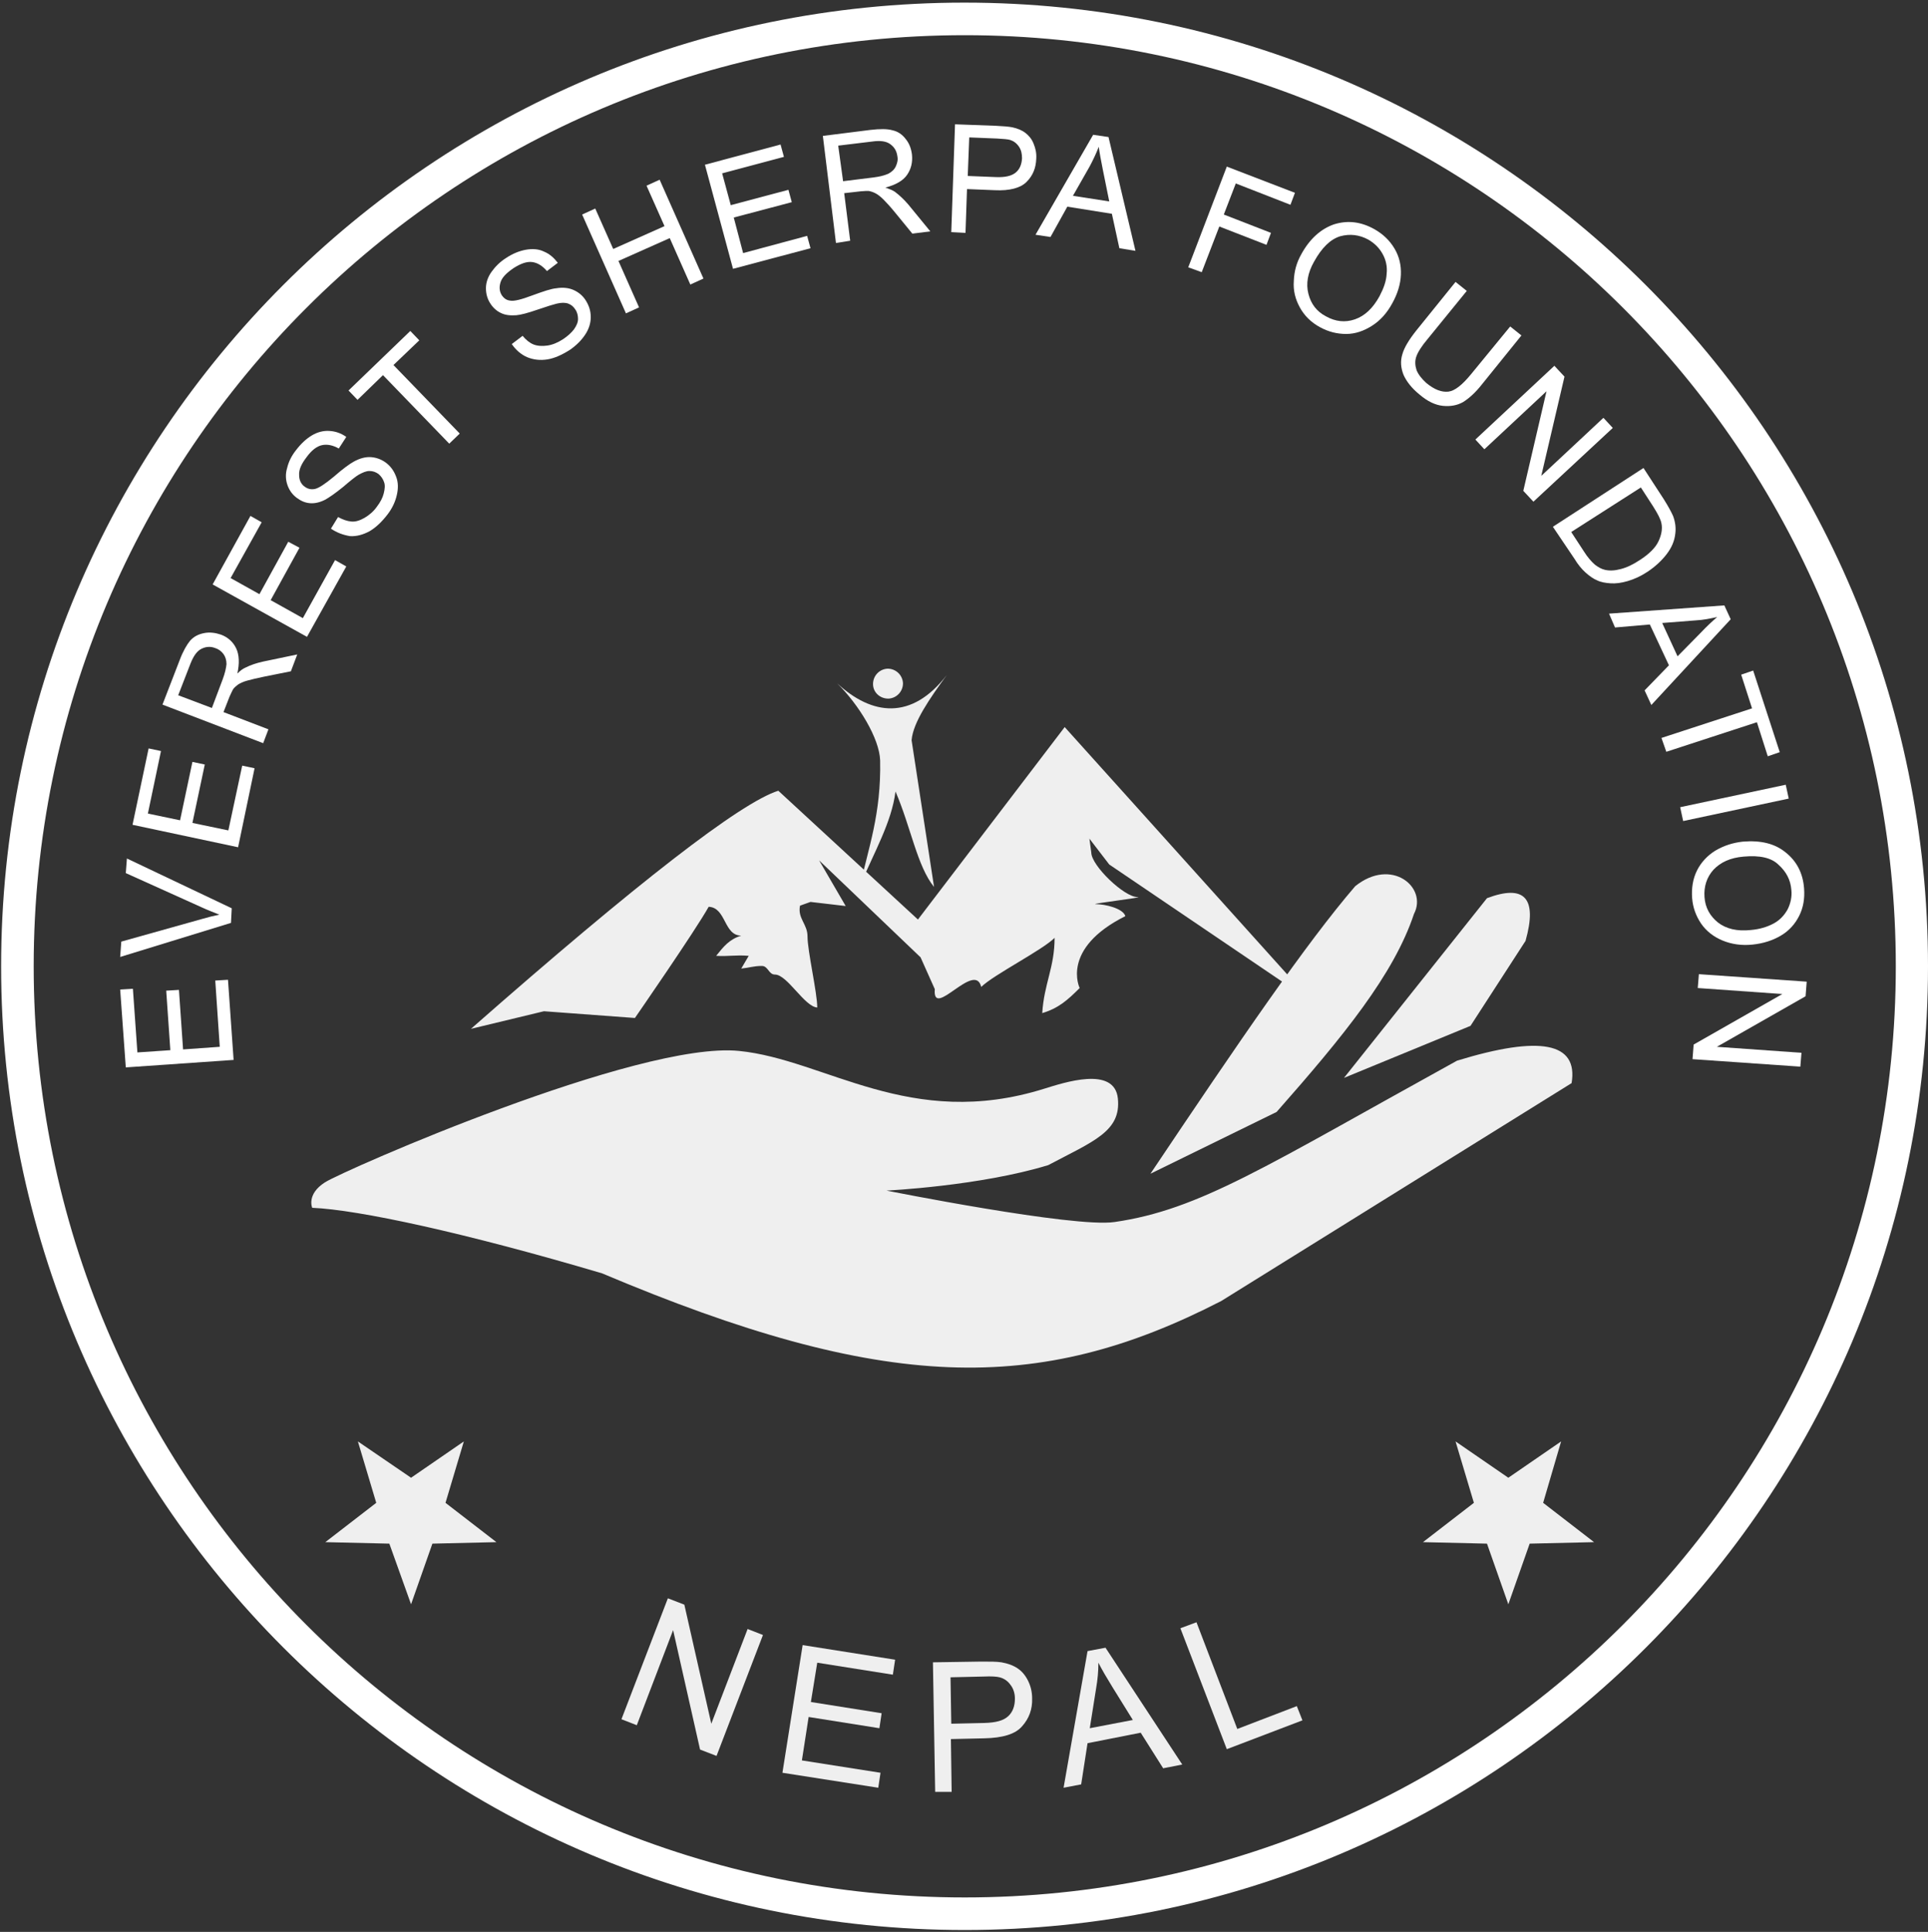
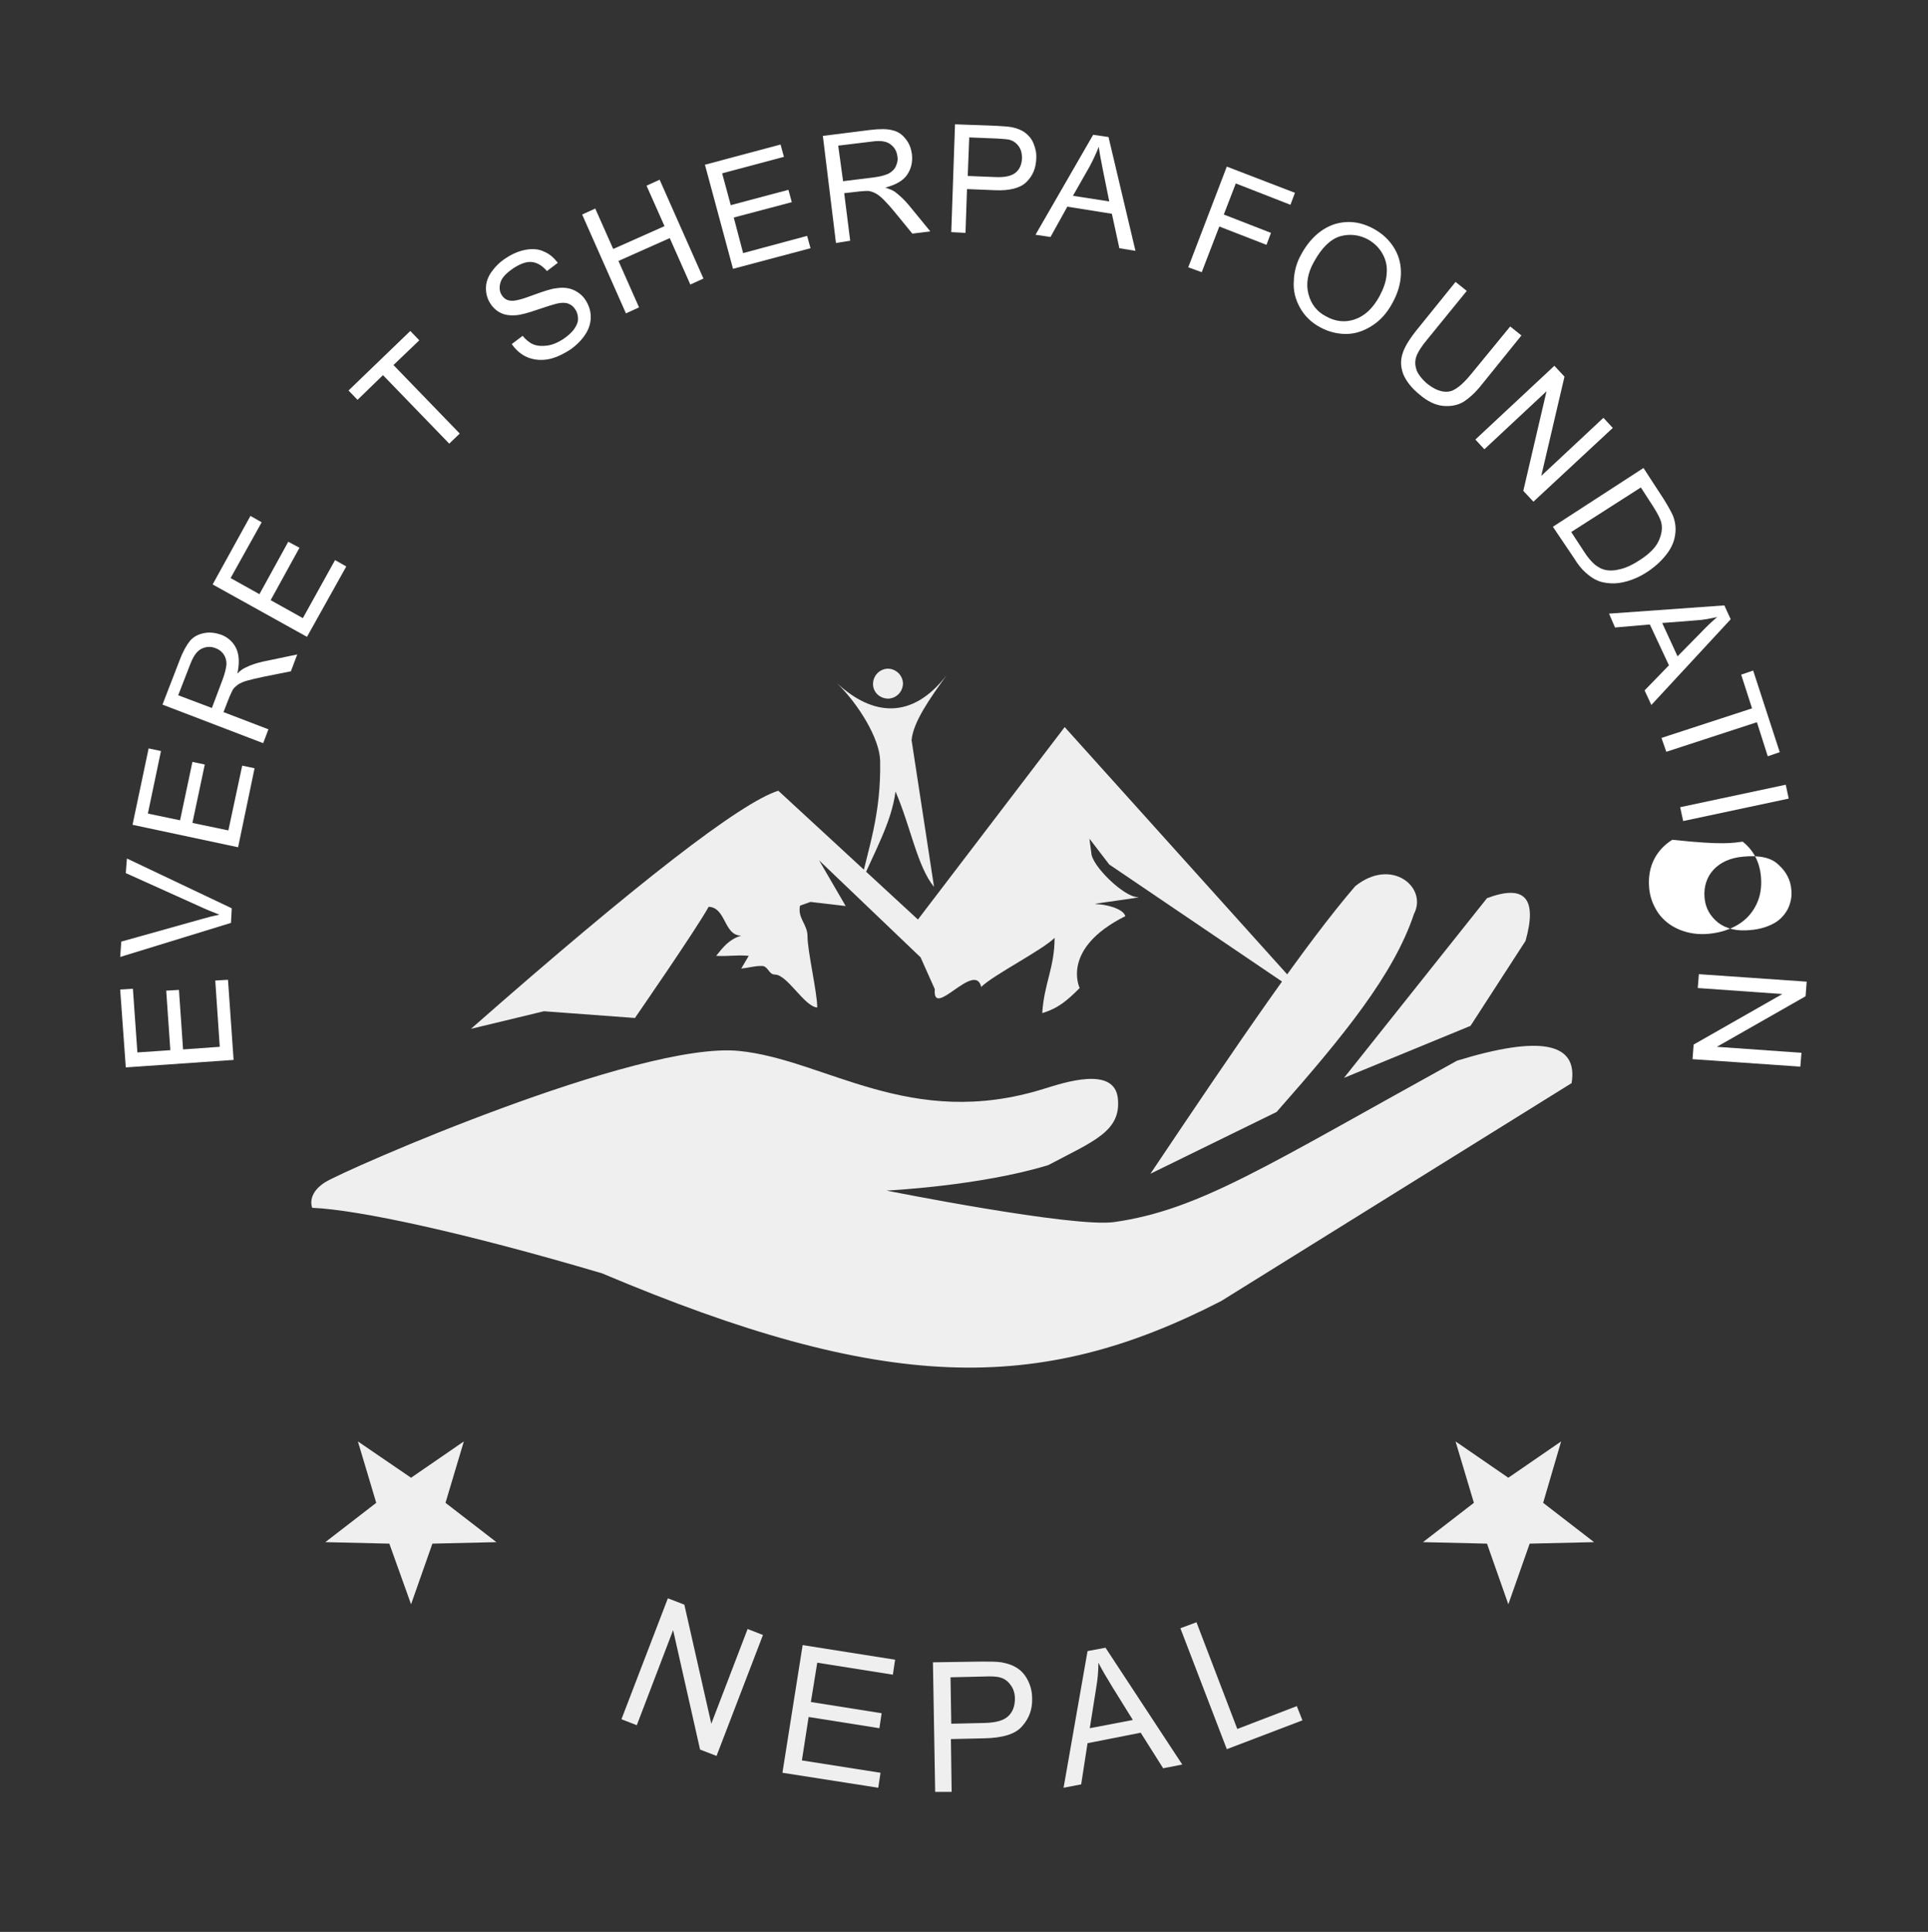
<svg xmlns="http://www.w3.org/2000/svg" version="1.1" id="Layer_1" x="0px" y="0px" viewBox="0 0 515 516" style="enable-background:new 0 0 515 516;" xml:space="preserve">
  <rect x="0" y="0" width="515" height="516" fill="#333333" stroke="none" />
  <style type="text/css">
	.st0{fill:#EFEFEF;}
	.st1{fill:#FFFFFF;}
	.st2{fill-rule:evenodd;clip-rule:evenodd;fill:#FFFFFF;}
	.st3{fill-rule:evenodd;clip-rule:evenodd;fill:#EFEFEF;}
</style>
  <g>
    <path class="st0" d="M225.9,242l-9.4-1.1l-2.8,1c-0.7,3.4,2,4.9,2,8.2c0,4,2.6,15,2.6,19c-3.4-0.2-8-8.8-11.3-8.8   c-1.7,0-1.8-2.3-3.5-2.3c-2.2,0-3.4,0.5-5.5,0.7c0.7-1.2,1.3-2.2,2-3.4c-3.4-0.3-5.4,0.2-8.7,0c2-2.5,3.5-4.4,6.7-5.4   c-4.7,0-4-7.5-8.7-7.7c-3.5,6.3-19.7,29.7-19.7,29.7l-24.3-1.8l-19.5,4.7c44.6-39.2,72-60.4,82.1-63.6l37.3,34.4l39.2-51.4   l71.9,79.9l-13.5-11.7l-46.5-31.5L291,224l0.5,3.7c0,3.5,8.8,11.9,12.3,11.9c2.7,0-13.6,1.9-11,1.9c2.3,0,7.2,1.1,7.8,3.2   c-17.4,8.7-12.2,19.2-12.2,19.2c-3.3,3.3-5.7,5.4-10,6.7c0.5-7.9,3.3-12.2,3.3-20.1c-3.3,3.3-16.2,9.8-19.6,13.1   c-1.7-7.1-13.1,8.9-12.4,0.6l-3.8-8.5l-27.1-25.9L225.9,242z" />
    <path class="st1" d="M62.4,283.1l-28.8,2l-1.5-20.8l3.4-0.2l1.2,17l8.8-0.6l-1.1-15.9l3.4-0.2l1.1,15.9l9.8-0.7l-1.2-17.7l3.4-0.2   L62.4,283.1z" />
    <path class="st1" d="M61.7,246.5l-29.6,9.1l0.3-4.1l21.4-6c1.7-0.5,3.3-0.9,4.8-1.2c-1.5-0.6-3.1-1.2-4.6-1.9l-20.4-9.2l0.3-3.9   l28,13.3L61.7,246.5z" />
    <path class="st1" d="M63.6,226.3l-28.2-6l4.3-20.4l3.3,0.7l-3.5,16.7l8.6,1.8l3.3-15.6l3.3,0.7l-3.3,15.6l9.6,2l3.7-17.3l3.3,0.7   L63.6,226.3z" />
    <path class="st1" d="M70.3,198.5l-26.9-10.3l4.6-11.9c0.9-2.4,1.9-4.1,2.8-5.2c1-1.1,2.2-1.7,3.7-2c1.5-0.3,3-0.1,4.5,0.4   c1.9,0.7,3.3,2,4.1,3.7c0.8,1.7,0.9,4,0.3,6.7c0.8-0.8,1.5-1.3,2.2-1.6c1.4-0.7,2.9-1.2,4.7-1.6l9.1-1.9l-1.7,4.5l-7,1.4   c-2,0.4-3.6,0.8-4.7,1.1c-1.1,0.3-1.9,0.7-2.5,1.1c-0.5,0.4-1,0.8-1.3,1.3c-0.2,0.4-0.5,1-0.9,1.9l-1.6,4.1l12,4.6L70.3,198.5z    M56.6,189.1l2.9-7.7c0.6-1.6,0.9-3,1-4c0-1.1-0.3-2-0.8-2.7c-0.6-0.8-1.3-1.3-2.2-1.6c-1.3-0.5-2.5-0.4-3.7,0.2   c-1.2,0.6-2.1,1.9-2.9,3.9l-3.3,8.5L56.6,189.1z" />
    <path class="st1" d="M82,170.1l-25.2-14l10.1-18.3l3,1.7l-8.3,14.9l7.7,4.3l7.7-14l3,1.6l-7.7,14l8.6,4.8l8.6-15.5l3,1.7L82,170.1z   " />
-     <path class="st1" d="M88.4,141.2l1.9-3.1c1.3,0.7,2.4,1.1,3.6,1.2c1.1,0.1,2.3-0.3,3.5-1c1.2-0.7,2.4-1.7,3.3-3   c0.9-1.2,1.5-2.3,1.8-3.5c0.3-1.2,0.4-2.2,0.1-3c-0.3-0.9-0.8-1.6-1.5-2.2c-0.7-0.5-1.5-0.8-2.4-0.8c-0.9,0-1.8,0.4-2.9,1   c-0.7,0.4-2.1,1.5-4.2,3.3c-2.1,1.7-3.7,2.8-4.8,3.4c-1.4,0.7-2.7,1-4,0.9c-1.3-0.1-2.4-0.6-3.5-1.4c-1.2-0.9-2-2-2.5-3.4   c-0.5-1.4-0.6-3-0.1-4.6c0.4-1.7,1.2-3.3,2.4-4.8c1.3-1.7,2.7-3,4.2-3.9c1.5-0.9,3.1-1.3,4.7-1.2c1.6,0.1,3.1,0.6,4.5,1.6l-2,3.1   c-1.6-0.9-3.1-1.2-4.5-0.9c-1.4,0.3-2.8,1.4-4.1,3.2c-1.4,1.8-2.1,3.4-2,4.8c0,1.3,0.5,2.4,1.5,3.1c0.8,0.6,1.7,0.8,2.7,0.6   c1-0.2,2.7-1.3,5.1-3.3c2.4-2.1,4.2-3.4,5.3-4c1.6-0.9,3.2-1.3,4.6-1.2c1.4,0.1,2.8,0.6,4,1.5c1.2,0.9,2.1,2.1,2.7,3.7   c0.6,1.5,0.6,3.2,0.2,4.9c-0.4,1.8-1.2,3.5-2.4,5.1c-1.6,2.1-3.2,3.6-4.9,4.6c-1.7,0.9-3.4,1.4-5.2,1.3   C91.7,142.9,90,142.3,88.4,141.2z" />
    <path class="st1" d="M120,118.5l-17.7-18.3l-6.8,6.6l-2.4-2.5l16.5-15.9l2.4,2.5l-6.9,6.6l17.7,18.3L120,118.5z" />
    <path class="st1" d="M136.7,91.9l2.9-2.2c0.9,1.1,1.9,1.9,2.9,2.3c1,0.4,2.3,0.5,3.7,0.3c1.4-0.2,2.8-0.8,4.2-1.7   c1.2-0.8,2.2-1.7,2.9-2.6c0.7-1,1.1-1.9,1.1-2.8c0-0.9-0.2-1.8-0.7-2.5c-0.5-0.8-1.1-1.3-1.9-1.6c-0.8-0.3-1.8-0.3-3.1,0   c-0.8,0.2-2.5,0.7-5.1,1.6c-2.6,0.9-4.5,1.4-5.7,1.5c-1.5,0.1-2.9,0-4.1-0.6c-1.1-0.5-2.1-1.4-2.8-2.5c-0.8-1.2-1.2-2.6-1.2-4.1   c0-1.5,0.5-3,1.5-4.4c1-1.4,2.3-2.7,3.9-3.7c1.8-1.2,3.6-1.9,5.3-2.2c1.7-0.3,3.4-0.2,4.8,0.5c1.5,0.6,2.7,1.7,3.7,3l-2.9,2.2   c-1.2-1.4-2.5-2.2-3.9-2.4c-1.5-0.2-3.1,0.4-5,1.6c-1.9,1.3-3.1,2.5-3.5,3.8c-0.4,1.3-0.3,2.4,0.3,3.4c0.6,0.9,1.3,1.4,2.3,1.5   c1,0.2,3-0.3,5.9-1.4c3-1.1,5.1-1.8,6.4-1.9c1.8-0.3,3.4-0.1,4.7,0.5c1.3,0.6,2.4,1.5,3.2,2.8c0.8,1.3,1.3,2.7,1.3,4.4   c0,1.6-0.5,3.2-1.5,4.7c-1,1.5-2.3,2.8-4,4c-2.2,1.4-4.2,2.3-6.1,2.6c-1.9,0.3-3.7,0.1-5.4-0.6C139.2,94.7,137.8,93.5,136.7,91.9z" />
    <path class="st1" d="M167.2,83.7l-11.7-26.4l3.5-1.6l4.8,10.8l13.7-6.1l-4.8-10.8l3.5-1.6l11.7,26.4l-3.5,1.6l-5.5-12.4l-13.7,6.1   l5.5,12.4L167.2,83.7z" />
    <path class="st1" d="M195.8,71.8L188.3,44l20.2-5.4l0.9,3.3l-16.5,4.4l2.3,8.5l15.4-4.1l0.9,3.3L196,58.1l2.5,9.5l17.1-4.6l0.9,3.3   L195.8,71.8z" />
    <path class="st1" d="M223.3,64.9l-3.5-28.6l12.7-1.6c2.6-0.3,4.5-0.3,5.9,0.1c1.4,0.3,2.6,1.1,3.5,2.3c1,1.2,1.5,2.6,1.7,4.2   c0.2,2-0.2,3.8-1.3,5.4c-1.1,1.6-3.1,2.7-5.8,3.4c1.1,0.4,1.9,0.7,2.5,1.1c1.2,0.9,2.4,2,3.6,3.4l5.9,7.2l-4.8,0.6l-4.5-5.5   c-1.3-1.6-2.4-2.8-3.2-3.6c-0.8-0.8-1.6-1.4-2.2-1.7c-0.6-0.3-1.2-0.5-1.8-0.6c-0.4,0-1.1,0-2.1,0.1l-4.4,0.5l1.6,12.7L223.3,64.9z    M225.2,48.4l8.1-1c1.7-0.2,3.1-0.6,4-1c0.9-0.5,1.6-1.1,2-2c0.4-0.9,0.6-1.7,0.4-2.7c-0.2-1.4-0.8-2.4-1.9-3.2   c-1.1-0.8-2.7-1-4.8-0.7l-9.1,1.1L225.2,48.4z" />
    <path class="st1" d="M254.1,62l1-28.8l10.9,0.4c1.9,0.1,3.4,0.2,4.4,0.4c1.4,0.3,2.6,0.8,3.5,1.5c0.9,0.7,1.7,1.6,2.2,2.9   c0.5,1.2,0.8,2.5,0.7,4c-0.1,2.5-0.9,4.5-2.6,6.2c-1.6,1.6-4.5,2.4-8.5,2.2l-7.4-0.3l-0.4,11.7L254.1,62z M258.5,47l7.5,0.3   c2.5,0.1,4.2-0.3,5.3-1.2c1.1-0.9,1.6-2.2,1.7-3.8c0-1.2-0.2-2.2-0.8-3.1c-0.6-0.9-1.4-1.5-2.3-1.8c-0.6-0.2-1.8-0.3-3.6-0.4   l-7.4-0.3L258.5,47z" />
    <path class="st1" d="M276.6,62.7L292,36l4.1,0.6l7.2,30.4l-4.3-0.7l-2-9.2l-11.9-1.9l-4.5,8.1L276.6,62.7z M286.6,52.3l9.7,1.5   l-1.7-8.4c-0.5-2.5-0.9-4.6-1.1-6.2c-0.7,1.8-1.5,3.5-2.4,5.2L286.6,52.3z" />
    <path class="st1" d="M317.4,71.4l10.3-26.9l18.2,7l-1.2,3.2L330.1,49l-3.2,8.3l12.6,4.9l-1.2,3.2l-12.6-4.9L321,72.7L317.4,71.4z" />
    <path class="st1" d="M347.6,67.9c2.3-4.2,5.3-6.8,8.8-8c3.6-1.1,7.1-0.7,10.7,1.3c2.3,1.3,4.1,3,5.4,5.2c1.3,2.2,1.8,4.5,1.7,7   c-0.1,2.5-0.9,5.1-2.3,7.6c-1.4,2.6-3.2,4.6-5.4,6c-2.2,1.4-4.5,2.2-6.9,2.2c-2.5,0-4.8-0.6-7-1.8c-2.4-1.3-4.2-3.1-5.4-5.3   c-1.2-2.2-1.8-4.5-1.6-7.1C345.7,72.5,346.3,70.2,347.6,67.9z M351,69.9c-1.7,3-2.2,5.9-1.5,8.6c0.7,2.7,2.2,4.7,4.7,6   c2.5,1.4,5.1,1.7,7.7,0.8c2.6-0.9,4.8-2.9,6.6-6.2c1.1-2.1,1.8-4,1.9-6c0.2-1.9-0.2-3.7-1.1-5.3c-0.9-1.6-2.1-2.8-3.8-3.8   c-2.4-1.3-4.9-1.6-7.5-0.9C355.4,63.9,353.1,66.1,351,69.9z" />
    <path class="st1" d="M403.4,87.2l3,2.4l-10.5,13c-1.8,2.3-3.5,3.8-5.1,4.8c-1.6,0.9-3.4,1.2-5.4,1c-2-0.2-4.1-1.2-6.2-3   c-2.1-1.7-3.5-3.5-4.3-5.3c-0.7-1.8-0.9-3.6-0.3-5.5c0.5-1.8,1.8-3.9,3.7-6.3l10.5-13l3,2.4l-10.5,12.9c-1.6,1.9-2.6,3.5-3,4.7   c-0.4,1.2-0.3,2.4,0.1,3.6c0.5,1.2,1.4,2.3,2.6,3.4c2.2,1.8,4.1,2.5,5.9,2.3c1.7-0.2,3.7-1.8,6-4.6L403.4,87.2z" />
    <path class="st1" d="M394.1,117.4l21.1-19.7l2.7,2.9l-6.2,26.5l16.6-15.5l2.5,2.7L409.6,134l-2.7-2.9l6.2-26.6l-16.6,15.5   L394.1,117.4z" />
    <path class="st1" d="M414.8,140.7L439,125l5.4,8.3c1.2,1.9,2,3.4,2.5,4.5c0.6,1.6,0.8,3.2,0.6,4.7c-0.2,2-1,3.8-2.3,5.5   c-1.3,1.7-3,3.3-5.1,4.7c-1.8,1.2-3.6,2-5.3,2.5c-1.7,0.5-3.2,0.7-4.6,0.6c-1.4-0.1-2.6-0.3-3.6-0.8c-1-0.4-2.1-1.2-3.1-2.1   c-1-0.9-2-2.1-2.9-3.6L414.8,140.7z M419.7,142.1l3.4,5.2c1,1.6,2,2.7,2.9,3.5c0.9,0.7,1.8,1.2,2.7,1.4c1.3,0.3,2.7,0.2,4.2-0.2   c1.6-0.4,3.3-1.2,5.1-2.4c2.5-1.6,4.2-3.3,5-5c0.8-1.7,1.1-3.3,0.8-4.8c-0.2-1.1-1-2.6-2.2-4.5l-3.3-5.1L419.7,142.1z" />
    <path class="st1" d="M429.8,163.9l30.8-2.2l1.7,3.7l-21.2,22.9l-1.8-3.9l6.5-6.7l-5.1-10.9l-9.3,0.8L429.8,163.9z M444,166.4   l4.1,8.9l6-6.1c1.8-1.9,3.3-3.3,4.6-4.4c-1.8,0.4-3.7,0.8-5.7,0.9L444,166.4z" />
    <path class="st1" d="M443.8,197.1l24.2-7.9l-2.9-9l3.2-1.1l7.1,21.8l-3.2,1.1l-2.9-9.1l-24.2,7.9L443.8,197.1z" />
    <path class="st1" d="M448.8,215.6l28.2-6l0.8,3.7l-28.2,6L448.8,215.6z" />
-     <path class="st1" d="M465.5,224.8c4.8-0.4,8.6,0.5,11.5,2.9c2.9,2.3,4.6,5.5,4.9,9.6c0.2,2.7-0.2,5.1-1.3,7.3   c-1.1,2.2-2.7,4-4.9,5.3c-2.2,1.3-4.7,2.1-7.6,2.4c-2.9,0.3-5.6-0.1-8-1.1c-2.4-1-4.3-2.5-5.7-4.5c-1.4-2.1-2.2-4.3-2.4-6.8   c-0.2-2.7,0.2-5.2,1.3-7.4c1.1-2.2,2.8-4,4.9-5.3C460.6,225.8,462.9,225.1,465.5,224.8z M465.7,228.8c-3.5,0.3-6.1,1.5-8,3.5   c-1.8,2-2.6,4.5-2.4,7.3c0.2,2.9,1.5,5.1,3.6,6.8c2.2,1.7,5.1,2.4,8.8,2c2.3-0.2,4.3-0.8,6-1.7c1.7-0.9,2.9-2.2,3.8-3.8   c0.8-1.6,1.2-3.4,1-5.2c-0.2-2.7-1.4-4.9-3.4-6.7C473.2,229.1,470.1,228.4,465.7,228.8z" />
+     <path class="st1" d="M465.5,224.8c2.9,2.3,4.6,5.5,4.9,9.6c0.2,2.7-0.2,5.1-1.3,7.3   c-1.1,2.2-2.7,4-4.9,5.3c-2.2,1.3-4.7,2.1-7.6,2.4c-2.9,0.3-5.6-0.1-8-1.1c-2.4-1-4.3-2.5-5.7-4.5c-1.4-2.1-2.2-4.3-2.4-6.8   c-0.2-2.7,0.2-5.2,1.3-7.4c1.1-2.2,2.8-4,4.9-5.3C460.6,225.8,462.9,225.1,465.5,224.8z M465.7,228.8c-3.5,0.3-6.1,1.5-8,3.5   c-1.8,2-2.6,4.5-2.4,7.3c0.2,2.9,1.5,5.1,3.6,6.8c2.2,1.7,5.1,2.4,8.8,2c2.3-0.2,4.3-0.8,6-1.7c1.7-0.9,2.9-2.2,3.8-3.8   c0.8-1.6,1.2-3.4,1-5.2c-0.2-2.7-1.4-4.9-3.4-6.7C473.2,229.1,470.1,228.4,465.7,228.8z" />
    <path class="st1" d="M453.8,260.2l28.8,2l-0.3,3.9l-23.7,13.5l22.6,1.6l-0.3,3.7l-28.8-2l0.3-3.9l23.7-13.5l-22.6-1.6L453.8,260.2z   " />
    <path class="st0" d="M166,459.2l12.4-32.3l4.4,1.7l7.2,31.8l9.7-25.3l4.1,1.6L191.4,469l-4.4-1.7l-7.2-31.9l-9.7,25.4L166,459.2z" />
    <path class="st0" d="M209,473.5l5.4-34.1l24.7,3.9l-0.6,4l-20.2-3.2l-1.7,10.5l18.9,3l-0.6,4l-18.9-3l-1.8,11.6l21,3.3l-0.6,4   L209,473.5z" />
    <path class="st0" d="M249.8,478.6l-0.6-34.6l13-0.2c2.3,0,4,0,5.3,0.2c1.7,0.3,3.1,0.8,4.3,1.6c1.2,0.8,2.1,1.9,2.8,3.3   c0.7,1.4,1.1,3,1.1,4.7c0.1,2.9-0.8,5.4-2.7,7.5c-1.8,2.1-5.2,3.1-10.1,3.2l-8.9,0.2l0.2,14.1L249.8,478.6z M254.1,460.4l8.9-0.2   c3-0.1,5-0.6,6.3-1.8c1.2-1.1,1.8-2.7,1.8-4.7c0-1.4-0.4-2.7-1.2-3.7c-0.7-1-1.7-1.7-2.9-2c-0.8-0.2-2.2-0.3-4.3-0.2l-8.8,0.2   L254.1,460.4z" />
    <path class="st0" d="M284.1,477.5l6.4-36.5l4.8-0.9l20.5,31.2l-5.1,1l-6-9.5l-14.2,2.8l-1.7,11L284.1,477.5z M291.1,461.6l11.5-2.2   l-5.4-8.7c-1.6-2.6-2.9-4.8-3.8-6.6c0,2.3-0.2,4.5-0.6,6.8L291.1,461.6z" />
    <path class="st0" d="M327.7,467.2l-12.4-32.3l4.3-1.6l10.9,28.5l15.9-6.1l1.5,3.8L327.7,467.2z" />
    <path class="st0" d="M132.6,411.9l-17.1,0.4l-5.7,16.2l-5.8-16.2l-17.1-0.4l13.6-10.5L95.6,385l14.2,9.7l14.1-9.7l-4.9,16.4   L132.6,411.9z" />
    <path class="st0" d="M380.1,411.9l17.1,0.4l5.7,16.2l5.7-16.2l17.2-0.4l-13.6-10.5L417,385l-14.1,9.7l-14.1-9.7l4.9,16.4   L380.1,411.9z" />
-     <path class="st2" d="M9,258.1C9,120.7,120.4,9.4,257.7,9.4c137.4,0,248.7,111.4,248.7,248.7S395,506.8,257.7,506.8   C120.3,506.8,9,395.5,9,258.1z M0.3,258.1C0.3,116,115.5,0.7,257.6,0.7S515,116,515,258.1S399.8,515.5,257.7,515.5   S0.3,400.2,0.3,258.1z" />
    <path class="st0" d="M233.2,182.7c0-2.2,1.7-4,3.9-4.1c2.2,0,4,1.7,4.1,3.9c0,2.2-1.7,4-3.9,4.1C235,186.6,233.2,184.9,233.2,182.7   z" />
    <path class="st3" d="M223.6,182.5c9.3,8.6,19.9,10,29.3-2.2c-4.5,6.2-9,12.6-9.4,17.4l6,39.2c-4.5-5.5-6.2-16-10.3-25.5   c-1,8.2-5.8,16.4-9.4,25c2.1-9.8,5.6-18.9,5.3-33.3C234.9,197.2,229.4,188.2,223.6,182.5z" />
    <path class="st3" d="M83.4,322.6c0,0-1.6-3.6,3.4-6.8c5-3.2,83.8-37.8,110.6-35.1c23.1,2.3,45.7,21.3,81.5,10.1   c5.2-1.6,18.8-6.2,19.7,2.6c0.9,8.8-6.5,11.4-18.6,17.8c-18.3,5.6-43.2,6.8-43.2,6.8s50,10,60.9,8.4c22.8-3.3,40.2-14.8,91.5-43.1   c22.2-6.8,32.4-4.9,30.6,6l-93.6,58.2c-48.9,25.2-90.1,24.4-165.4-7.4C124,329.2,95.6,323.1,83.4,322.6z" />
    <path class="st3" d="M307.3,313.5c23.8-35.5,41.7-61.7,54.7-76.8c9.7-7.8,19.4,0.3,15.7,7.4c-5.4,16.2-18.8,32.6-36.7,52.9   L307.3,313.5z" />
    <path class="st3" d="M359,287.9l38.2-48c10.1-3.8,13.5,0,10.3,11.4L392.8,274L359,287.9z" />
  </g>
</svg>